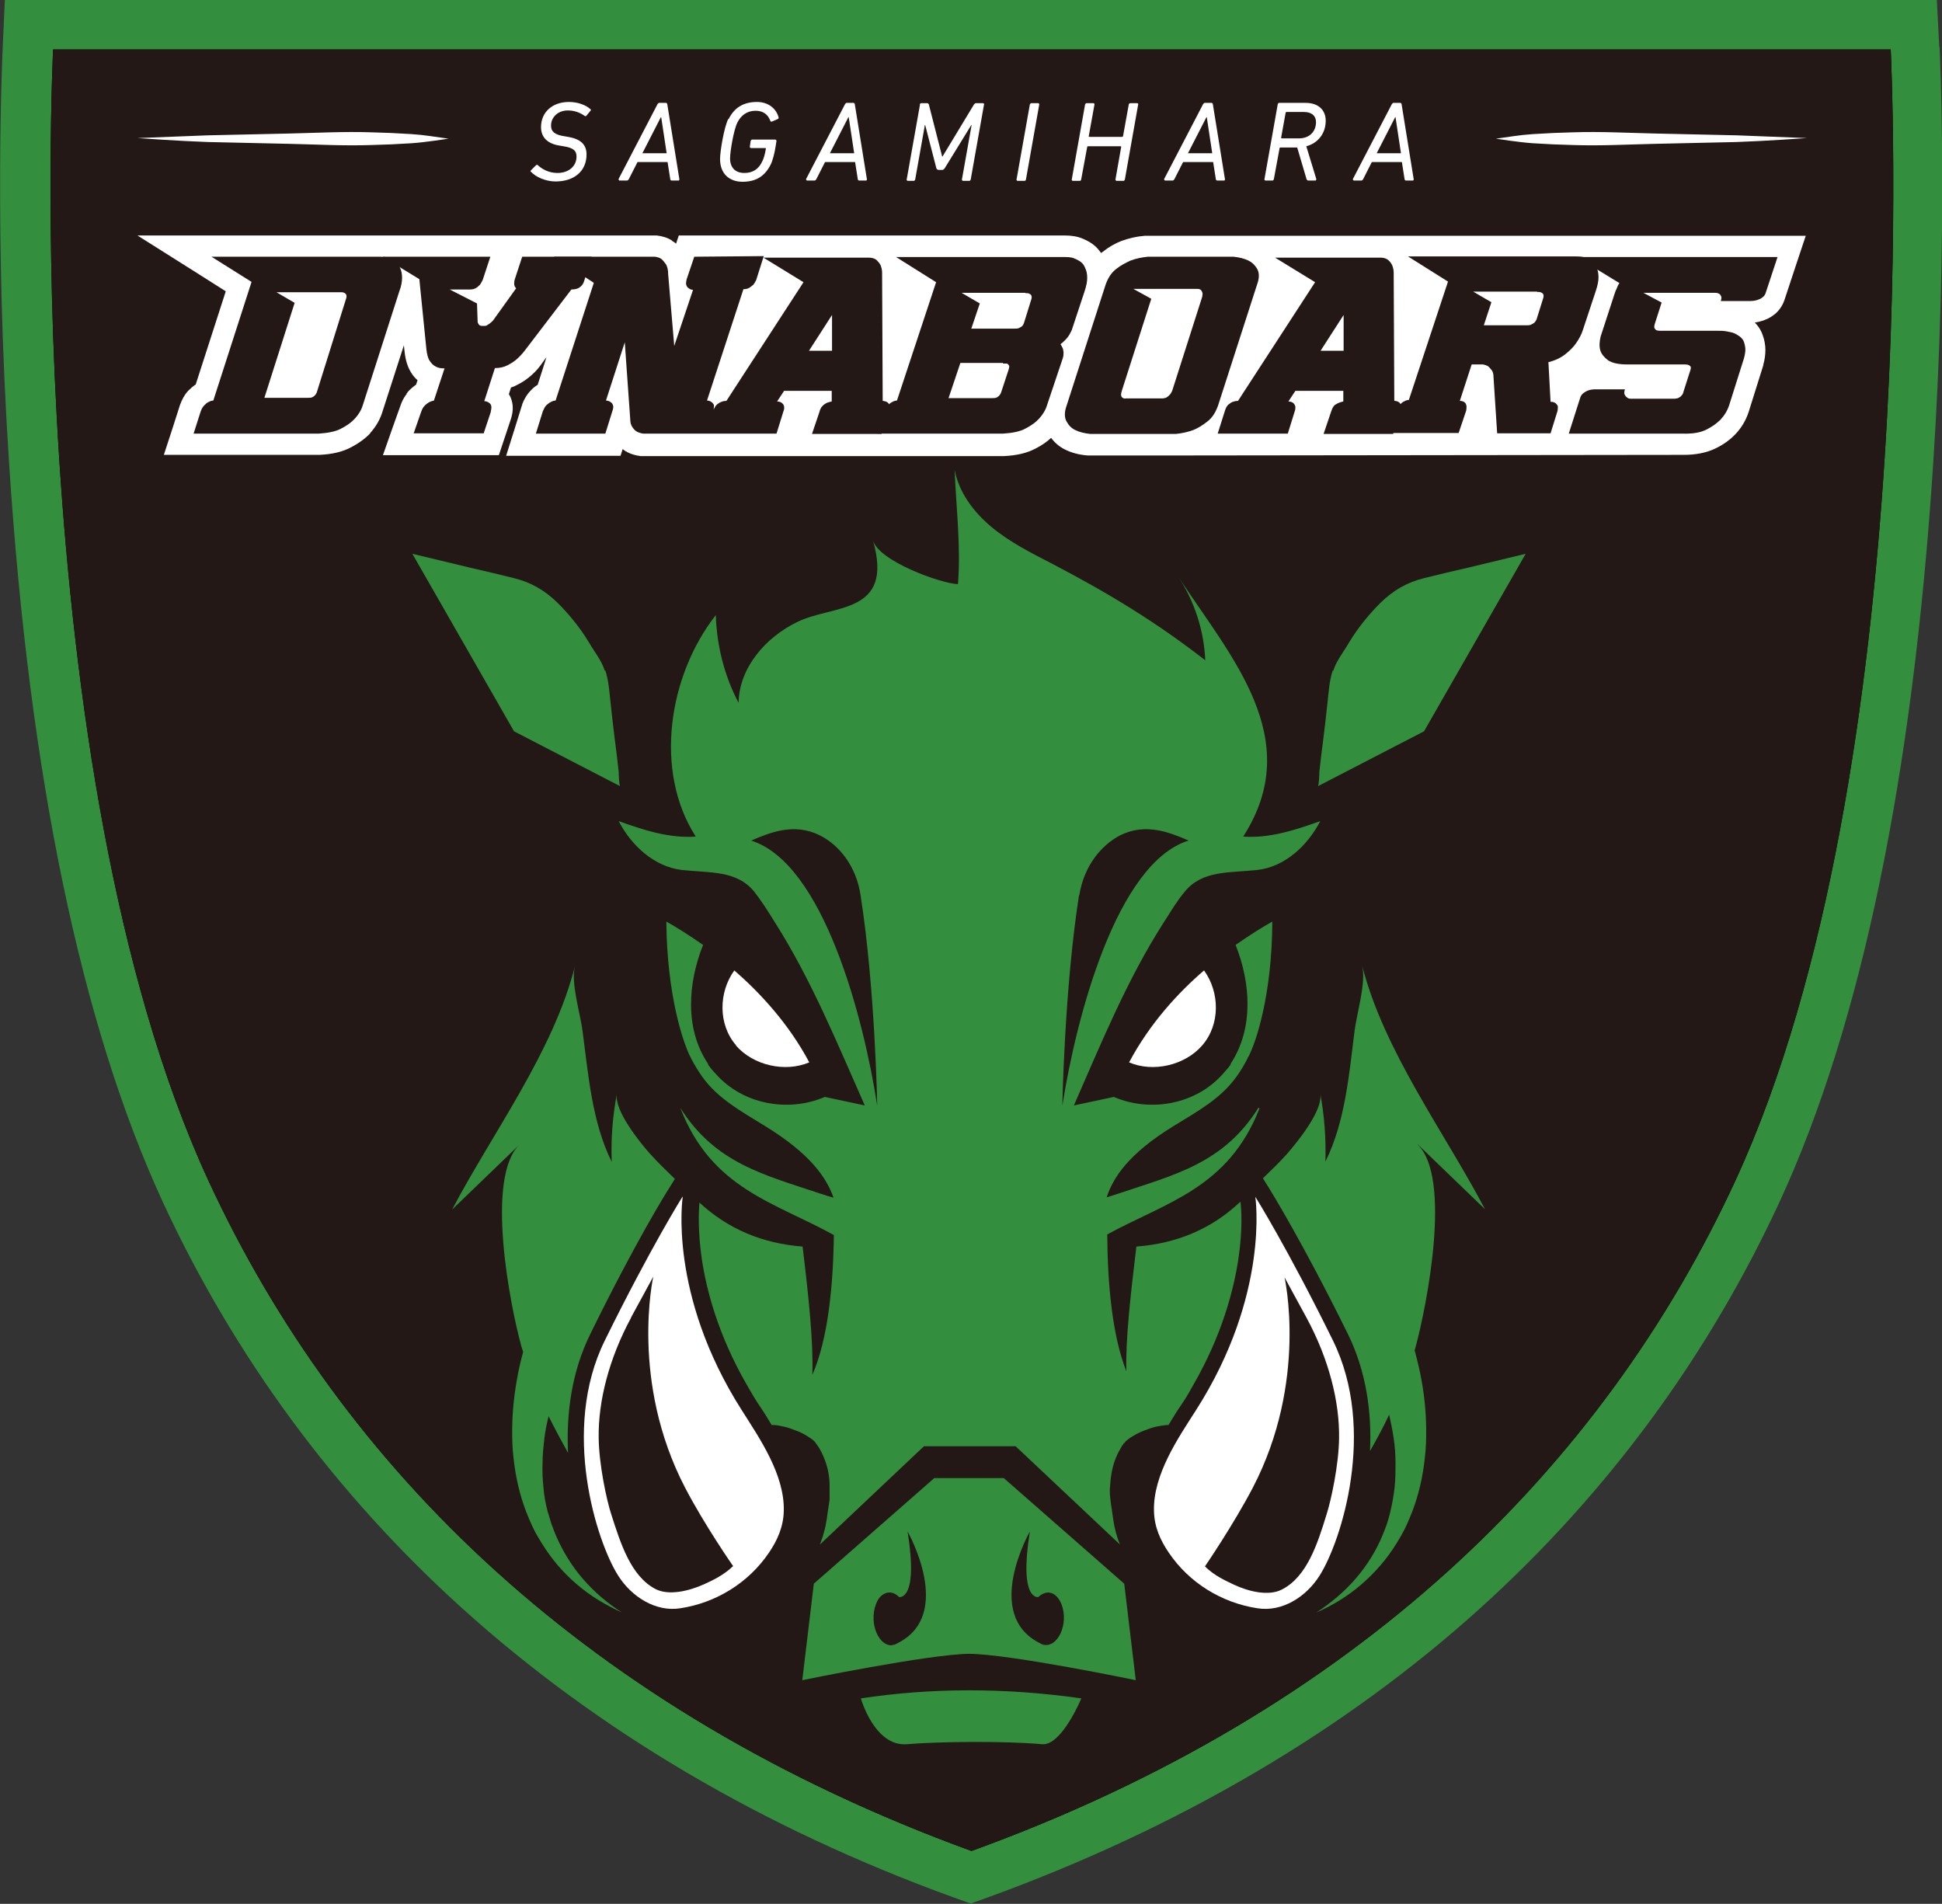
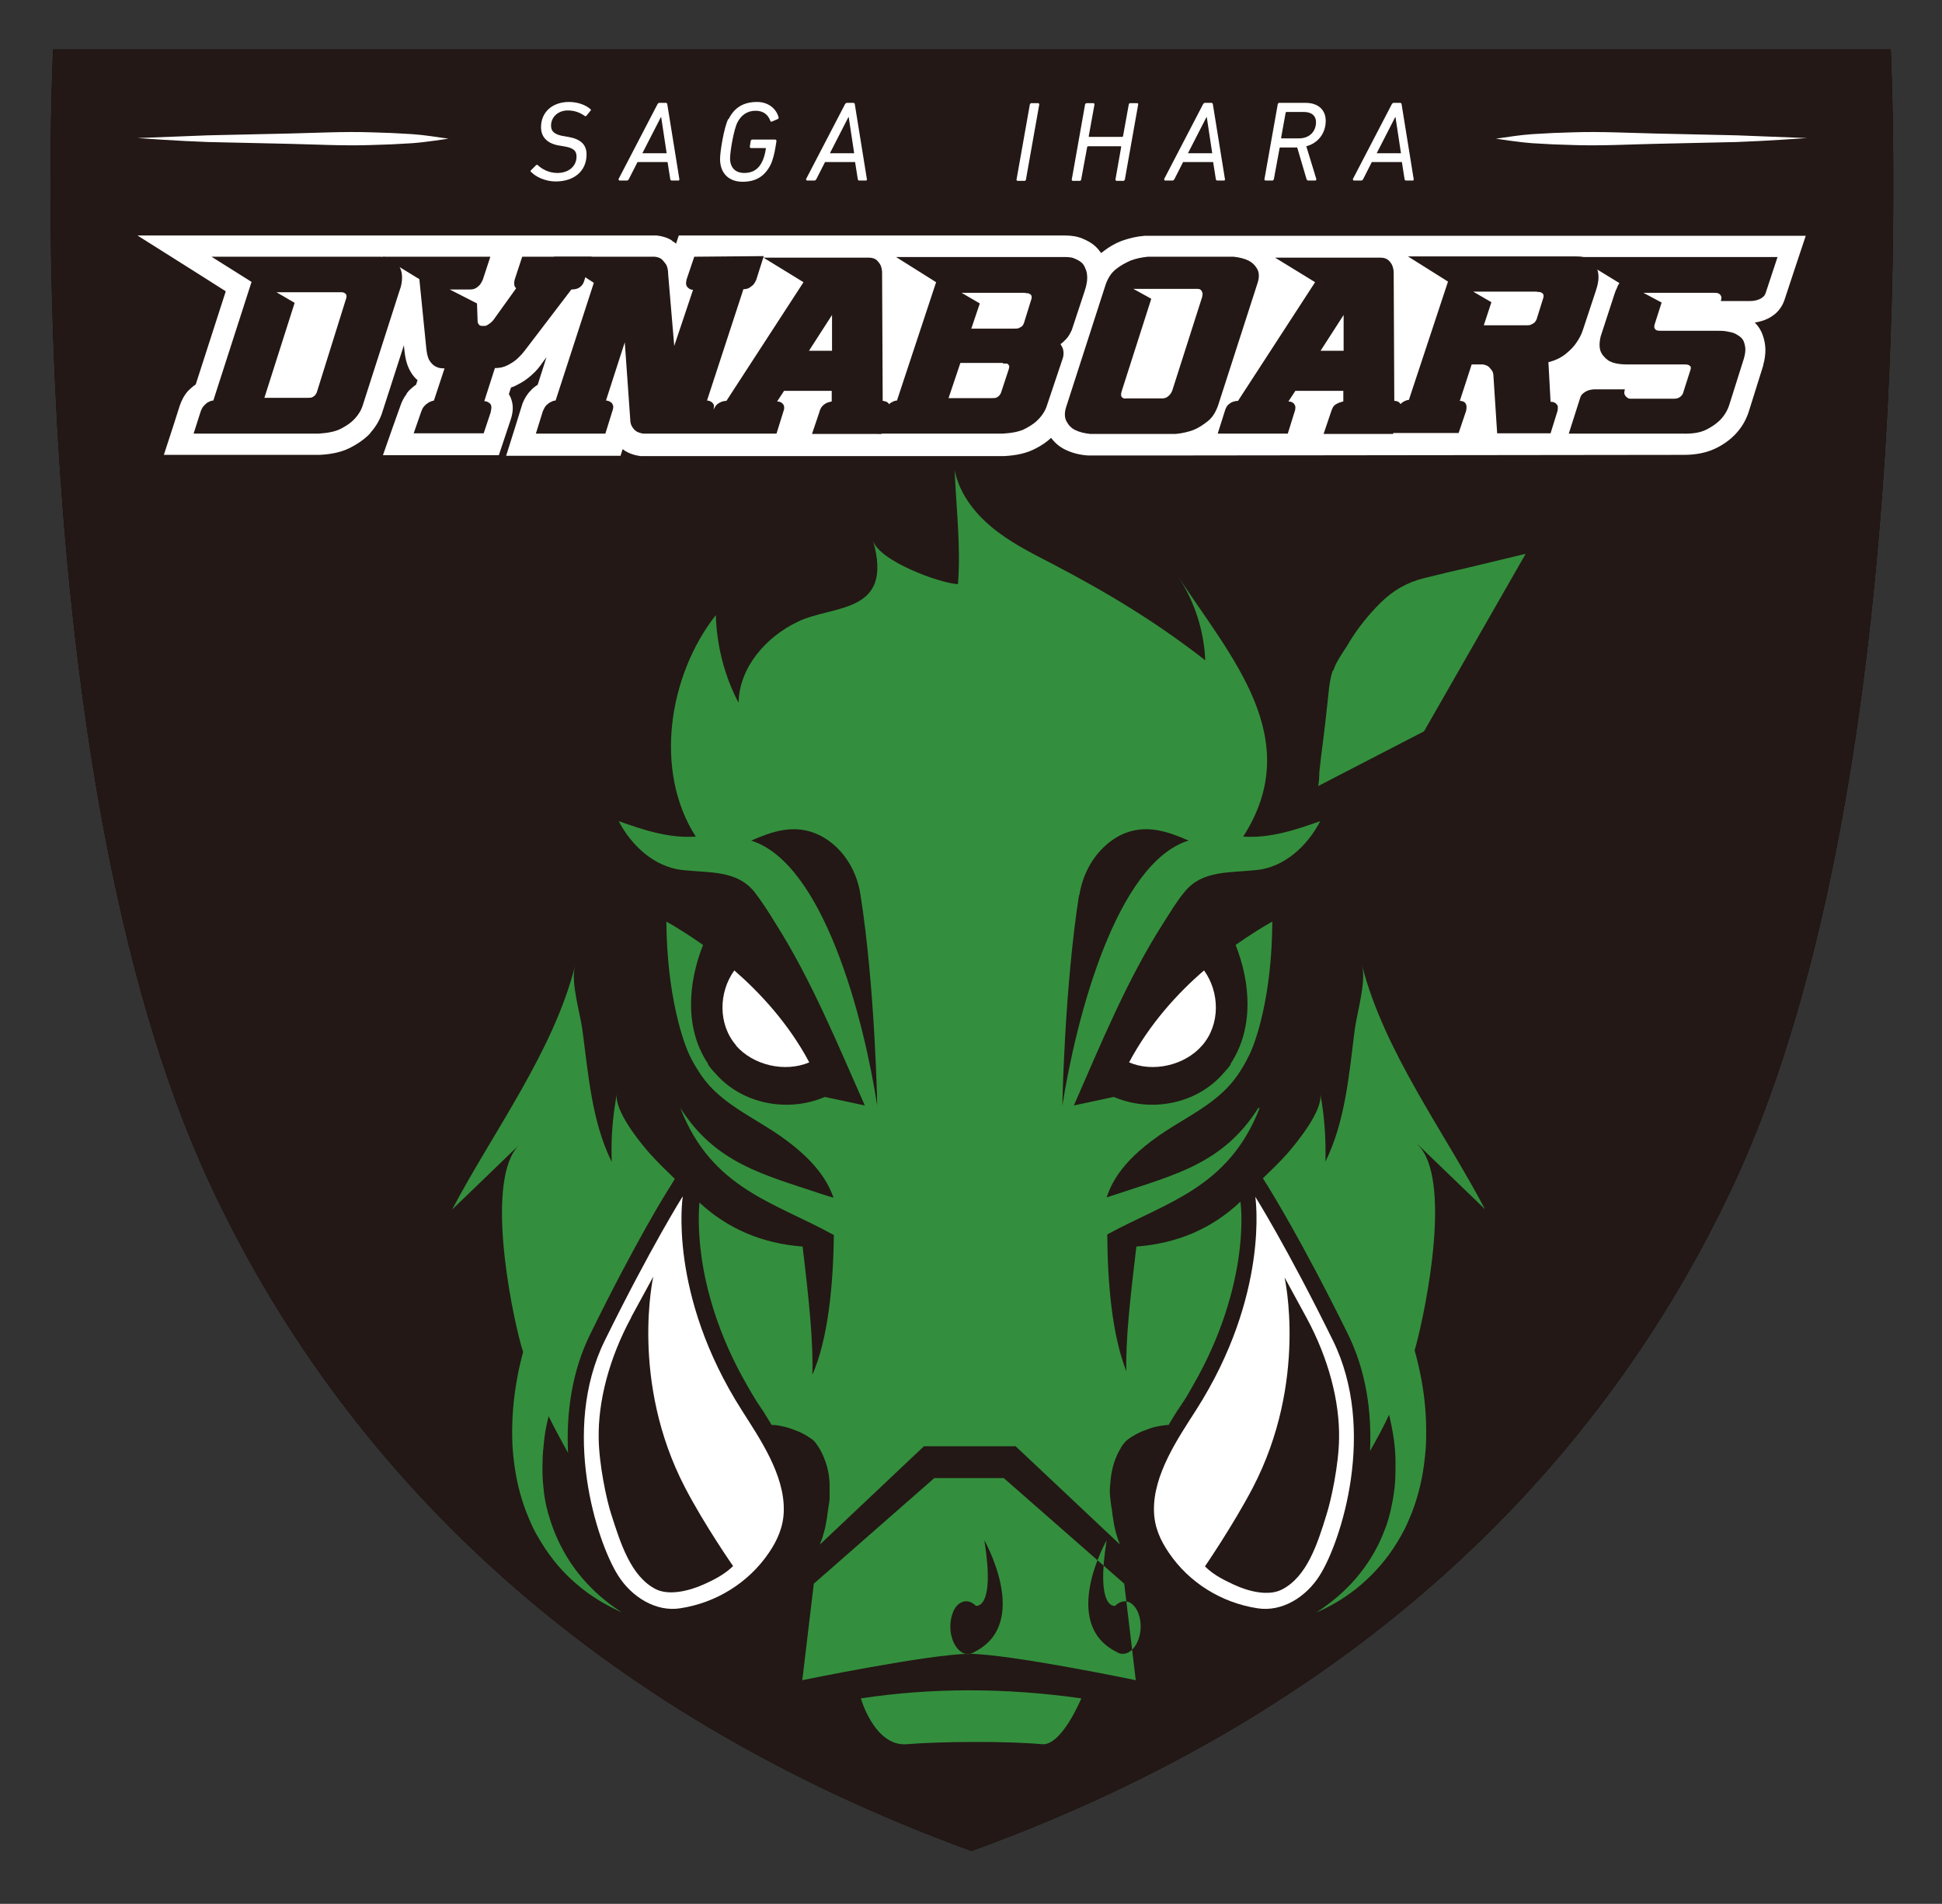
<svg xmlns="http://www.w3.org/2000/svg" id="_レイヤー_2" viewBox="0 0 64 62.74">
  <rect x="0" y="0" width="64" height="62.74" fill="#333333" stroke="none" />
  <defs>
    <style>.cls-1{fill:#fff;}.cls-2,.cls-3{fill:#231815;}.cls-4{fill:#338f3d;}.cls-3,.cls-5{fill-rule:evenodd;}.cls-5{fill:#050000;}</style>
  </defs>
  <g id="_レイヤー_1-2">
    <g>
-       <path class="cls-4" d="M63.91,1.55l-.08-1.55H.16L.09,1.55c-.01,.25-.29,6.1,.21,13.72,.67,10.31,2.37,18.49,5.06,24.33,2.36,5.1,5.68,9.61,9.86,13.39,4.47,4.04,9.92,7.26,16.21,9.54l.56,.2,.56-.2c6.3-2.29,11.77-5.5,16.24-9.54,4.18-3.78,7.5-8.29,9.86-13.39,2.69-5.83,4.39-14.02,5.06-24.33,.5-7.62,.22-13.47,.21-13.72" />
      <path class="cls-5" d="M32.01,61c12.69-4.6,20.8-12.62,25.18-22.09C63.47,25.3,62.31,1.63,62.31,1.63H1.75S.59,25.3,6.87,38.91c4.38,9.47,12.5,17.48,25.15,22.09" />
      <path class="cls-3" d="M32.01,61c12.69-4.6,20.8-12.62,25.18-22.09C63.47,25.3,62.31,1.63,62.31,1.63H1.75S.59,25.3,6.87,38.91c4.38,9.47,12.5,17.48,25.15,22.09" />
      <path class="cls-1" d="M22.5,39.44s-.5,3.2,1.95,7.04c.59,.93,1.41,2.12,1.38,3.31-.01,.52-.21,.97-.49,1.38-.67,.99-1.74,1.65-2.92,1.83-.81,.13-1.61-.38-2.05-1.08-.71-1.12-1.89-4.8-.44-7.74,1.51-3.07,2.56-4.74,2.56-4.74m-1.69,3.98c-.73,1.35-1.09,2.76-1.07,3.97,.01,.87,.26,2.04,.41,2.5,.31,.97,.65,2.06,1.47,2.48,.44,.22,1.1,.06,1.59-.16,.26-.12,.64-.29,.96-.6,0,0-.94-1.35-1.58-2.58-1.83-3.51-1.05-6.96-1.05-6.96l-.73,1.34Z" />
      <path class="cls-1" d="M43.93,44.18c1.45,2.95,.27,6.62-.44,7.74-.44,.7-1.23,1.21-2.05,1.08-1.18-.18-2.25-.84-2.92-1.83-.28-.41-.48-.85-.49-1.38-.03-1.19,.79-2.39,1.38-3.31,2.45-3.83,1.96-7.04,1.96-7.04,0,0,1.05,1.67,2.56,4.74m-1.6-2.1s.79,3.44-1.05,6.96c-.64,1.22-1.57,2.58-1.57,2.58,.31,.31,.7,.48,.95,.6,.49,.23,1.15,.39,1.59,.16,.82-.42,1.17-1.5,1.47-2.48,.15-.47,.4-1.63,.41-2.5,.02-1.21-.34-2.62-1.07-3.97l-.73-1.34Z" />
      <path class="cls-1" d="M24.25,34.45c.57,.66,1.62,.9,2.42,.56-.68-1.28-1.63-2.3-2.47-3.03-.52,.72-.54,1.78,.06,2.47" />
      <path class="cls-1" d="M39.62,34.45c-.57,.66-1.62,.9-2.41,.56,.68-1.28,1.62-2.3,2.47-3.03,.52,.72,.54,1.78-.06,2.47" />
      <path class="cls-4" d="M35.64,55.96s-.65,1.58-1.3,1.52c-1.18-.11-3.4-.09-4.46,0-1.06,.08-1.51-1.51-1.51-1.51,2.31-.35,4.73-.36,7.27,0" />
-       <path class="cls-4" d="M31.94,54.5c-1.37,.02-5.5,.87-5.5,.87l.38-3.18,3.97-3.48h2.29l3.97,3.48,.38,3.18s-4.13-.86-5.5-.87m-2.53-.29c.06,0,.12-.02,.18-.06,1.89-.94,.33-3.68,.33-3.68,.37,2.3-.28,2.16-.28,2.16-.1-.1-.22-.16-.34-.15-.04,0-.08,.01-.12,.03-.13,.05-.24,.18-.3,.35-.06,.15-.09,.33-.08,.53,.03,.48,.3,.85,.61,.83m5.66-.83c.01-.2-.02-.38-.08-.53-.07-.17-.18-.3-.3-.35-.04-.02-.08-.02-.12-.03-.12,0-.24,.05-.34,.15,0,0-.65,.15-.28-2.16,0,0-1.56,2.74,.33,3.68,.05,.03,.11,.06,.18,.06,.31,.02,.58-.35,.61-.83" />
-       <path class="cls-4" d="M19.93,22.1c-.03-.09-.07-.19-.12-.28-.12-.23-.29-.45-.42-.68-.28-.46-.63-.89-1.01-1.27-.43-.42-.88-.68-1.45-.82-.49-.12-.98-.24-1.47-.35-.62-.15-1.25-.3-1.87-.45l3.35,5.85s3.5,1.81,3.5,1.81c-.04-.02-.05-.42-.05-.47-.04-.36-.08-.72-.13-1.08-.05-.41-.1-.82-.14-1.22-.04-.35-.06-.71-.17-1.04" />
+       <path class="cls-4" d="M31.94,54.5c-1.37,.02-5.5,.87-5.5,.87l.38-3.18,3.97-3.48h2.29l3.97,3.48,.38,3.18s-4.13-.86-5.5-.87c.06,0,.12-.02,.18-.06,1.89-.94,.33-3.68,.33-3.68,.37,2.3-.28,2.16-.28,2.16-.1-.1-.22-.16-.34-.15-.04,0-.08,.01-.12,.03-.13,.05-.24,.18-.3,.35-.06,.15-.09,.33-.08,.53,.03,.48,.3,.85,.61,.83m5.66-.83c.01-.2-.02-.38-.08-.53-.07-.17-.18-.3-.3-.35-.04-.02-.08-.02-.12-.03-.12,0-.24,.05-.34,.15,0,0-.65,.15-.28-2.16,0,0-1.56,2.74,.33,3.68,.05,.03,.11,.06,.18,.06,.31,.02,.58-.35,.61-.83" />
      <path class="cls-4" d="M43.94,22.1c.03-.09,.07-.19,.12-.28,.12-.23,.29-.45,.42-.68,.28-.46,.63-.89,1.01-1.27,.43-.42,.88-.68,1.45-.82,.49-.12,.98-.24,1.47-.35,.62-.15,1.25-.3,1.87-.45l-3.35,5.85s-3.5,1.81-3.5,1.81c.04-.02,.05-.42,.05-.47,.04-.36,.08-.72,.13-1.08,.05-.41,.1-.82,.14-1.22,.04-.35,.06-.71,.17-1.04" />
      <path class="cls-4" d="M21.42,38.02c-.33-.37-1.19-1.43-1.09-1.98-.14,.74-.2,1.49-.17,2.25-.65-1.31-.77-2.87-.96-4.3-.07-.58-.4-1.6-.25-2.16-.71,2.82-2.7,5.47-4.05,8.03,.74-.71,1.48-1.43,2.22-2.14-1.14,1.1-.3,5.34,.06,6.64,.02,.06,.04,.13,.06,.19-.08,.31-.16,.63-.21,.95-.11,.61-.16,1.23-.15,1.84,0,.31,.03,.62,.07,.92,.04,.31,.1,.61,.18,.91,.08,.3,.18,.59,.3,.87,.06,.14,.12,.28,.19,.41,.03,.07,.07,.13,.11,.2l.06,.1,.03,.05,.03,.05c.32,.52,.71,.98,1.16,1.36,.45,.39,.96,.69,1.49,.93-.49-.31-.93-.69-1.3-1.12-.37-.43-.66-.91-.88-1.42l-.02-.05-.02-.05-.04-.1c-.02-.06-.05-.13-.07-.19-.04-.13-.08-.26-.12-.39-.07-.27-.12-.53-.14-.8-.03-.27-.04-.54-.03-.81,0-.27,.03-.54,.06-.81,.03-.25,.08-.49,.14-.73,.2,.41,.42,.81,.64,1.21-.06-1.28,.11-2.66,.74-3.93,1.5-3.06,2.54-4.72,2.59-4.79l.19-.31c-.28-.27-.56-.54-.82-.83" />
      <path class="cls-4" d="M46.72,37.71c.74,.71,1.48,1.43,2.22,2.14-1.35-2.56-3.33-5.21-4.05-8.03,.14,.56-.18,1.58-.25,2.16-.18,1.43-.31,2.99-.96,4.3,.02-.75-.03-1.5-.17-2.24,.1,.55-.76,1.6-1.09,1.98-.25,.28-.52,.54-.8,.81l.2,.32c.04,.07,1.08,1.73,2.59,4.79,.62,1.25,.8,2.61,.74,3.88,.22-.39,.44-.79,.63-1.2,.06,.26,.11,.51,.15,.78,.04,.27,.06,.54,.06,.81,0,.27,0,.54-.03,.81-.03,.27-.08,.54-.14,.8-.03,.13-.07,.26-.11,.39-.02,.07-.05,.13-.07,.19l-.04,.1-.02,.05-.02,.05c-.21,.51-.51,.99-.88,1.42-.37,.43-.81,.8-1.3,1.12,.53-.23,1.04-.54,1.49-.93,.45-.39,.85-.85,1.16-1.36l.03-.05,.03-.05,.06-.1c.04-.07,.07-.13,.11-.2,.07-.13,.13-.27,.19-.41,.12-.28,.22-.57,.3-.87,.08-.3,.14-.6,.18-.91,.04-.31,.07-.61,.07-.92,.01-.62-.04-1.24-.15-1.84-.06-.34-.14-.67-.23-1,.01-.05,.03-.09,.04-.14,.35-1.3,1.2-5.54,.06-6.64" />
      <path class="cls-4" d="M41.47,36.51c-1.15,1.83-2.75,2.2-4.63,2.83-.12,.04-.25,.08-.37,.12,.21-.64,.7-1.43,2.22-2.36,.76-.47,1.53-.88,2.06-1.62,.14-.19,.26-.4,.37-.61,0-.02,0-.03,.02-.04,.24-.45,.78-2.01,.79-4.46-.32,.18-.74,.44-1.21,.77,.5,1.26,.6,2.75-.16,3.91,.02,.04-.19,.26-.26,.34-.88,1-2.38,1.28-3.59,.76,0,0,0,0-.01,0l-1.31,.28c.9-2.05,1.75-4.14,2.96-6.03,.22-.34,.43-.7,.69-1.01,.58-.72,1.48-.62,2.39-.72,.91-.1,1.66-.8,2.08-1.61-.82,.29-1.65,.57-2.54,.51,2.07-3.22-.4-5.91-2.13-8.55,.53,.81,.84,1.77,.88,2.74-1.63-1.27-3.22-2.23-5.08-3.2-.68-.35-1.37-.7-1.96-1.19-.59-.49-1.08-1.14-1.22-1.89,.05,1.24,.21,2.54,.11,3.77-.57-.02-2.61-.76-2.8-1.44,.7,2.45-1.31,2.11-2.48,2.68-1.05,.5-1.93,1.51-1.95,2.67-.47-.89-.72-1.89-.75-2.89-1.56,1.99-2.05,5.14-.66,7.3t0,0c-.89,.06-1.73-.22-2.54-.51,.42,.81,1.17,1.5,2.08,1.61,.91,.1,1.81,0,2.39,.72,.25,.32,.47,.67,.68,1.01,1.2,1.89,2.05,3.98,2.96,6.03l-1.31-.28s0,0-.01,0c-1.21,.52-2.71,.24-3.59-.76-.08-.08-.28-.31-.26-.34-.77-1.15-.66-2.65-.16-3.91-.47-.33-.89-.59-1.21-.77,.02,2.45,.56,4,.79,4.46,.01,0,.02,.03,.02,.04,.11,.21,.23,.41,.37,.61,.52,.73,1.3,1.15,2.06,1.62,1.52,.93,2.04,1.72,2.27,2.37h0c-.14-.04-.27-.08-.42-.13-1.89-.63-3.48-1.01-4.63-2.83,1.03,2.67,3.11,3.11,5.06,4.19-.02,1.66-.19,3.43-.71,4.61,.04-1.02-.11-2.5-.32-4.23-1.31-.1-2.45-.57-3.4-1.45-.02,.24-.06,.92,.08,1.87,.15,1,.53,2.49,1.49,4.15,.1,.18,.21,.36,.32,.54l.1,.15c.04,.06,.08,.12,.12,.18,.09,.14,.18,.29,.27,.44,.02,0,.03,0,.05,0,.12,0,.25,.03,.38,.06,.13,.03,.26,.08,.39,.13,.13,.05,.25,.11,.36,.18,.05,.03,.1,.07,.15,.1,.04,.03,.08,.07,.1,.09,.01,.01,.02,.03,.02,.04,0,0,0,.01,.01,0,0,0,0,0,0,0,0,0,0,0,0-.01h0s0,0,0,0h0s.01,.03,.01,.03c.01,.01,.02,.03,.03,.04,0,.01,.02,.03,.03,.04,.07,.11,.14,.24,.19,.37,.11,.26,.18,.55,.19,.87,0,.16,0,.31,0,.48,0,.08-.02,.16-.03,.24-.01,.09-.03,.18-.04,.27s-.02,.17-.04,.26c-.01,.08-.03,.17-.05,.25-.02,.08-.05,.17-.07,.25-.03,.08-.06,.17-.09,.25l3.43-3.24h1.51s1.51,0,1.51,0l3.44,3.24c-.03-.08-.07-.17-.09-.25-.03-.08-.05-.17-.07-.25-.02-.08-.04-.17-.05-.25-.01-.08-.03-.17-.04-.26-.01-.09-.02-.17-.04-.27-.01-.08-.02-.16-.03-.24-.02-.16-.02-.32,0-.48,.02-.31,.08-.61,.19-.87,.05-.13,.12-.25,.19-.37,0-.01,.02-.03,.03-.04,0-.01,.02-.03,.03-.04v-.02s.02-.01,.02-.01c0,0,0,0,0,0h0s0,.01,0,.01c0,0,0,0,0,0,0,0,0,0,.01,0,0,0,0-.02,.02-.04,.02-.03,.06-.06,.1-.09s.09-.07,.15-.1c.11-.07,.23-.13,.36-.18,.13-.05,.26-.1,.39-.13,.13-.03,.26-.05,.38-.06,.02,0,.03,0,.05,0,.09-.15,.18-.3,.27-.44,.04-.06,.08-.12,.12-.18l.1-.15c.12-.18,.22-.36,.32-.54,.96-1.66,1.34-3.16,1.49-4.15,.15-.99,.1-1.68,.07-1.9-.95,.9-2.1,1.38-3.43,1.48-.2,1.66-.36,3.1-.33,4.11-.47-1.19-.62-2.9-.63-4.51,1.94-1.06,3.99-1.52,5.02-4.16m-16.75-8.82c.34-.15,.68-.28,1.02-.34,.41-.07,.82-.04,1.24,.17,.64,.32,1.2,1.02,1.34,1.97,.48,3.06,.55,6.94,.55,6.94-.45-2.92-1.78-8-4.16-8.74m10.82,1.8c.15-.95,.71-1.64,1.34-1.97,.42-.21,.83-.24,1.24-.17,.34,.06,.68,.19,1.02,.34-2.37,.74-3.7,5.81-4.16,8.74,0,0,.07-3.88,.55-6.94" />
      <path class="cls-1" d="M39.15,14.99h9.42m6.92,0c.4,0,.74-.07,1.02-.2,.28-.13,.51-.3,.68-.48,.2-.21,.35-.46,.44-.74h0s0,0,0,0l.48-1.53h0s0-.02,0-.02c.05-.17,.07-.34,.07-.49s-.03-.33-.09-.49c-.04-.12-.12-.27-.26-.41,.08-.01,.15-.03,.22-.05,.14-.04,.27-.1,.39-.19,.17-.12,.3-.3,.37-.51l.39-1.18,.31-.93h-21.78c-.27,.02-.52,.08-.77,.17h0s0,0,0,0c-.21,.08-.42,.2-.62,.36-.02,.01-.04,.03-.05,.04-.06-.08-.12-.16-.2-.23h0s0,0,0,0c-.11-.1-.25-.18-.42-.25-.17-.07-.36-.1-.59-.1-.03,0-12.71,0-12.71,0l-.09,.27s-.06-.05-.09-.07h-.02s-.02-.03-.02-.03c-.15-.1-.33-.15-.51-.17h-.03s-.04,0-.04,0H12.56s-.03,0-.05,0c-.03,0-.06,0-.1,0H4.53l2.06,1.3,.85,.54-.99,3.07c-.09,.06-.17,.13-.25,.21-.12,.13-.2,.28-.27,.47h0s0,0,0,0l-.23,.72-.3,.92h5.13c.42-.02,.76-.1,1.04-.25,.25-.13,.47-.29,.63-.46h0s0-.01,0-.01c.19-.21,.33-.45,.41-.72l.7-2.17,.02,.18c.03,.3,.1,.53,.22,.72,.06,.1,.13,.18,.21,.25l-.05,.15s-.05,.03-.07,.05c-.1,.08-.18,.15-.24,.24v.02s-.02,.02-.02,.02c-.08,.11-.14,.23-.18,.35l-.25,.7-.33,.94h3.82l.16-.48,.23-.69c.08-.24,.09-.45,.03-.64-.02-.07-.05-.14-.09-.2l.07-.22c.07-.02,.14-.05,.21-.09,.18-.09,.34-.2,.48-.33,.14-.12,.26-.27,.37-.43l.11-.15-.29,.91c-.08,.05-.16,.11-.23,.19-.12,.12-.21,.27-.28,.45v.02s-.01,.02-.01,.02l-.23,.74-.29,.92h3.77l.07-.22s.07,.05,.11,.08h.02s.02,.02,.02,.02c.14,.07,.28,.11,.44,.13h.04s.04,0,.04,0h11.9c.42-.02,.76-.1,1.04-.25,.2-.1,.37-.22,.51-.35,.12,.16,.27,.29,.45,.38h0s0,0,0,0c.22,.11,.47,.18,.76,.2h.03s.03,0,.03,0h2.82m9.93,0h3.01" />
      <path class="cls-2" d="M11.96,13.34c-.05,.17-.14,.32-.27,.46-.11,.12-.25,.22-.44,.32-.18,.1-.44,.15-.75,.17H6.38l.23-.72c.03-.09,.07-.16,.12-.21,.05-.05,.09-.09,.14-.11,.05-.03,.11-.05,.16-.05l1.26-3.91-1.32-.83h5.45c.18,0,.31,0,.41,.05,.1,.04,.17,.08,.23,.13,.06,.05,.1,.12,.13,.2,.04,.09,.06,.19,.06,.31,0,.12-.02,.27-.09,.45l-1.2,3.74Zm-3.25-.23h1.43s.09,0,.13-.01c.08-.03,.14-.09,.17-.17l.96-3.07c.04-.11,.02-.18-.06-.21-.03-.02-.07-.02-.13-.02h-2.1l.6,.35-1,3.14Z" />
      <path class="cls-2" d="M13.63,14.29l.25-.72c.02-.05,.04-.11,.08-.16,.03-.04,.07-.08,.13-.12,.05-.04,.12-.07,.21-.09l.35-1.06c-.11,0-.2-.01-.29-.06-.08-.04-.14-.1-.2-.19-.06-.09-.09-.22-.11-.4l-.23-2.29-1.21-.74h3.55l-.25,.76c-.03,.06-.06,.12-.09,.16-.04,.04-.08,.08-.13,.11-.05,.03-.11,.05-.2,.05h-.67l.9,.46,.02,.58s0,.06,.02,.08c.02,.05,.06,.08,.12,.08h.09s.05,0,.08-.02c.02-.02,.05-.03,.09-.06,.03-.02,.07-.06,.11-.1l.76-1.06s-.04-.04-.05-.07c-.02-.05-.02-.12,0-.21l.25-.76h2.29l-.23,.74c-.02,.07-.04,.13-.07,.17-.03,.05-.08,.09-.13,.12s-.14,.05-.24,.05l-1.48,1.94c-.09,.12-.18,.23-.28,.32-.09,.09-.2,.16-.33,.23-.13,.07-.27,.1-.43,.1l-.35,1.09c.06,0,.11,.02,.15,.05,.04,.02,.07,.06,.08,.11,.01,.05,0,.12-.02,.21l-.23,.69h-2.31Z" />
      <path class="cls-2" d="M23.53,13.35s-.04-.08-.08-.1c-.04-.03-.09-.05-.15-.05l1.2-3.67c.09,0,.15-.02,.2-.05,.05-.03,.09-.07,.13-.1,.03-.04,.06-.09,.09-.15l.25-.79-2.29,.02-.25,.74c-.02,.09-.03,.15-.01,.2,.02,.05,.04,.08,.08,.1,.03,.03,.08,.05,.14,.05l-.62,1.85-.2-2.36c0-.15-.03-.27-.08-.34-.05-.07-.1-.13-.15-.17-.06-.04-.13-.06-.21-.07h-3.33l1.32,.86-1.26,3.88c-.05,0-.11,.02-.16,.05-.05,.02-.09,.06-.14,.1-.05,.05-.08,.11-.12,.2l-.23,.74h2.29l.23-.74c.03-.08,.04-.15,.02-.2-.02-.05-.04-.08-.08-.1-.04-.03-.09-.05-.15-.05l.62-1.92,.18,2.54c0,.12,.03,.2,.08,.27,.04,.06,.09,.11,.15,.14,.06,.03,.13,.05,.2,.06h4.39l.23-.74c.02-.05,.03-.1,.02-.15,0-.04-.03-.08-.06-.11-.03-.03-.09-.06-.17-.06l.23-.35h1.57v.35c-.09,.02-.17,.04-.22,.08-.05,.03-.09,.07-.12,.11-.03,.05-.05,.09-.06,.14l-.25,.74h2.29l.25-.79c.02-.05,.03-.1,.02-.14,0-.04-.03-.07-.06-.1-.03-.03-.09-.05-.17-.06l-.02-4.23c0-.08-.02-.17-.05-.24-.03-.06-.08-.12-.13-.17-.06-.05-.15-.08-.26-.08h-3.47l1.32,.81-2.54,3.91c-.05,0-.11,.01-.16,.03-.05,.02-.09,.04-.14,.08-.05,.04-.09,.1-.12,.18m3.9-1.94h-.76l.76-1.18v1.18Z" />
      <path class="cls-2" d="M29.55,8.47h5.45c.18,0,.31,0,.41,.05,.1,.04,.17,.08,.23,.13,.06,.05,.1,.12,.13,.2,.04,.08,.06,.19,.06,.31,0,.12-.03,.27-.09,.45l-.42,1.27c-.03,.06-.06,.12-.09,.17-.03,.05-.07,.1-.12,.15-.05,.05-.1,.1-.16,.14,.02,.04,.05,.08,.07,.13,.02,.04,.02,.09,.03,.14,0,.06,0,.13-.03,.21l-.51,1.52c-.05,.17-.14,.32-.27,.46-.11,.12-.25,.22-.44,.32-.18,.1-.43,.15-.75,.17h-4.14l.23-.72c.03-.09,.07-.16,.12-.21,.05-.05,.09-.09,.14-.11,.05-.03,.11-.05,.16-.05l1.29-3.9-1.32-.83Zm3.51,3.49h-1.41l-.39,1.16h1.43s.09,0,.13-.01c.08-.03,.14-.09,.17-.17l.25-.76c.02-.07,.03-.12,.01-.14-.02-.03-.04-.05-.07-.06-.03,0-.07,0-.13,0m.74-2.33h-2.1l.6,.35-.28,.83h1.41c.05,0,.1,0,.14-.01,.04-.02,.08-.04,.11-.06s.06-.07,.08-.13l.23-.74c.04-.11,.02-.18-.06-.21-.03-.02-.07-.02-.13-.02" />
      <path class="cls-2" d="M36.44,9.37c.08-.22,.19-.39,.35-.51,.15-.12,.31-.2,.46-.27,.18-.07,.38-.11,.58-.13h2.82c.19,.02,.36,.06,.5,.13,.12,.06,.21,.15,.28,.27,.07,.12,.08,.29,0,.51l-1.29,4c-.08,.22-.19,.4-.35,.52-.15,.12-.31,.22-.46,.28-.19,.07-.38,.11-.58,.13h-2.82c-.19-.02-.36-.06-.5-.13-.12-.06-.21-.15-.28-.28-.07-.12-.08-.3,0-.52l1.29-4Zm1.5,.48l-.97,3.03c-.04,.12-.03,.2,.03,.23,.03,.02,.06,.03,.1,.02h1.22s.08-.01,.12-.03c.03-.02,.06-.04,.1-.08s.06-.08,.09-.14l.99-3.1c.01-.06,.02-.11,0-.15-.01-.03-.03-.06-.05-.08-.03-.02-.06-.03-.09-.03h-2.13l.58,.32Z" />
      <path class="cls-2" d="M44.26,12.88h-1.57l-.23,.35c.08,0,.14,.03,.17,.06,.03,.03,.05,.07,.06,.11,0,.05,0,.1-.02,.15l-.23,.74h-2.31l.25-.79c.03-.08,.07-.15,.12-.18,.05-.04,.09-.07,.14-.08,.05-.02,.11-.03,.16-.03l2.54-3.91-1.32-.81h3.47c.12,0,.2,.03,.26,.08,.06,.05,.1,.11,.13,.17,.03,.08,.05,.16,.05,.24l.02,4.23c.08,0,.14,.03,.17,.06,.03,.03,.05,.07,.06,.1,0,.04,0,.08-.02,.14l-.25,.79h-2.29l.25-.74s.03-.09,.06-.14c.02-.04,.06-.08,.12-.11,.05-.03,.13-.06,.22-.08v-.35Zm.02-1.32v-1.18l-.76,1.18h.76Z" />
      <path class="cls-2" d="M51.03,11.95l.07,1.29c.09,0,.15,.03,.18,.06,.03,.03,.06,.07,.06,.1,0,.04,0,.09-.01,.14l-.23,.74h-1.76l-.12-1.85c0-.1-.02-.18-.06-.23-.04-.05-.08-.1-.12-.13-.05-.03-.11-.05-.17-.06h-.37l-.39,1.2c.08,0,.14,.03,.17,.06,.03,.03,.04,.07,.05,.11,0,.05,0,.1-.01,.15l-.25,.74h-2.29l.23-.72c.03-.09,.07-.16,.12-.21,.05-.05,.09-.09,.14-.11,.05-.03,.11-.05,.16-.05l1.29-3.9-1.32-.83h5.45c.18,0,.31,0,.41,.05,.1,.04,.17,.08,.23,.13,.06,.05,.1,.12,.13,.2,.04,.08,.06,.19,.06,.31,0,.12-.03,.27-.09,.45l-.42,1.27c-.05,.16-.13,.31-.23,.45-.08,.12-.2,.24-.35,.36-.15,.12-.34,.21-.57,.27m-.37-2.33h-2.1l.6,.35-.25,.76h1.41c.05,0,.1,0,.14-.02,.04-.02,.08-.04,.11-.06,.03-.03,.06-.07,.08-.12l.21-.67c.04-.11,.02-.18-.06-.21-.03-.02-.07-.02-.13-.02" />
      <path class="cls-2" d="M51.97,8.47h6.61l-.39,1.18c-.02,.07-.06,.12-.12,.16-.05,.04-.11,.06-.17,.08-.07,.02-.14,.03-.22,.03h-.97c.02-.07,.03-.12,.01-.16-.02-.04-.04-.07-.07-.08-.03-.02-.07-.03-.13-.03h-2.36l.6,.32-.23,.72s-.02,.07-.01,.1c0,.03,.03,.06,.05,.08s.08,.03,.14,.03h1.83c.15,0,.27,0,.36,.02,.09,.02,.17,.03,.22,.05,.06,.02,.11,.05,.14,.07,.11,.06,.18,.14,.21,.22,.03,.09,.05,.18,.05,.26,0,.09-.02,.19-.05,.3l-.48,1.52c-.06,.19-.16,.35-.29,.49-.12,.12-.27,.23-.47,.33-.2,.1-.46,.14-.79,.13h-3.74l.37-1.16c.02-.08,.06-.14,.12-.18,.05-.04,.11-.07,.17-.09,.07-.02,.14-.03,.22-.03h.97c-.02,.07-.03,.13-.01,.17,.02,.04,.04,.07,.07,.09,.03,.03,.07,.05,.13,.05h1.41c.07,0,.13-.01,.17-.03,.04-.02,.08-.05,.1-.08,.03-.03,.05-.07,.06-.12l.23-.72s.02-.06,.01-.09c0-.02-.02-.04-.05-.06-.03-.02-.08-.03-.15-.03h-1.89c-.3,0-.51-.05-.64-.14-.13-.1-.21-.2-.25-.32-.04-.14-.03-.29,.01-.46l.46-1.41c.02-.05,.03-.1,.06-.15,.02-.04,.03-.08,.05-.12,.02-.04,.04-.07,.05-.08l-1.39-.85Z" />
      <path class="cls-1" d="M4.53,4.55c.9-.03,1.41-.06,2.31-.09l2.69-.06c.9-.02,1.8-.07,2.69-.04,.45,.01,.9,.03,1.35,.06,.45,.03,.76,.09,1.21,.15,0,0-.76,.12-1.21,.15-.45,.03-.9,.05-1.35,.06-.9,.03-1.8-.02-2.69-.04l-2.69-.06c-.9-.03-2.31-.13-2.31-.13" />
      <path class="cls-1" d="M59.55,4.55c-.9-.03-1.41-.06-2.31-.09l-2.69-.06c-.9-.02-1.8-.07-2.69-.04-.45,.01-.9,.03-1.35,.06-.45,.03-.76,.09-1.21,.15,0,0,.76,.12,1.21,.15,.45,.03,.9,.05,1.35,.06,.9,.03,1.8-.02,2.69-.04l2.69-.06c.9-.03,2.31-.13,2.31-.13" />
      <path class="cls-1" d="M17.49,5.67s-.01-.03,0-.05l.18-.18s.04-.02,.05,0c.14,.13,.36,.26,.65,.26,.38,0,.63-.23,.63-.54,0-.19-.1-.29-.43-.34l-.12-.02c-.4-.06-.62-.27-.62-.61,0-.5,.38-.83,.92-.83,.29,0,.56,.1,.71,.24,.02,.01,.02,.03,0,.05l-.14,.17s-.03,.02-.05,0c-.17-.12-.35-.18-.56-.18-.32,0-.55,.22-.55,.5,0,.19,.11,.3,.44,.35l.12,.02c.41,.07,.61,.25,.61,.58,0,.55-.41,.89-1.02,.89-.33,0-.66-.15-.81-.32" />
      <path class="cls-1" d="M20.38,5.91l1.29-2.48s.03-.04,.05-.04h.23s.04,.01,.04,.04l.4,2.48s0,.04-.03,.04h-.23s-.04-.01-.04-.04l-.09-.57h-.99l-.29,.57s-.03,.04-.05,.04h-.26s-.03-.02-.02-.04m1.58-.86l-.18-1.19h-.01l-.61,1.19h.81Z" />
      <path class="cls-1" d="M24.01,3.93c.19-.39,.5-.57,.94-.57,.36,0,.63,.21,.71,.51,0,.02,0,.04-.02,.05l-.21,.09s-.04,0-.04-.02c-.08-.22-.24-.34-.49-.34-.28,0-.48,.15-.6,.39-.12,.24-.24,.95-.24,1.18,0,.3,.17,.48,.47,.48,.27,0,.47-.12,.59-.38,.05-.1,.09-.23,.12-.42,0-.02,0-.02-.02-.02h-.48s-.03-.02-.03-.04l.03-.2s.02-.04,.04-.04h.78s.03,.02,.03,.04l-.03,.19c-.03,.21-.1,.47-.16,.59-.2,.4-.5,.57-.93,.57s-.74-.26-.74-.75c0-.25,.13-1.04,.27-1.32" />
      <path class="cls-1" d="M26.56,5.91l1.29-2.48s.03-.04,.05-.04h.23s.04,.01,.04,.04l.4,2.48s0,.04-.03,.04h-.23s-.04-.01-.04-.04l-.09-.57h-.99l-.29,.57s-.03,.04-.05,.04h-.26s-.03-.02-.02-.04m1.58-.86l-.18-1.19h-.01l-.61,1.19h.81Z" />
-       <path class="cls-1" d="M30.31,3.44s.02-.04,.04-.04h.21s.04,.01,.05,.04l.44,1.72h.01l1.04-1.72s.03-.04,.06-.04h.24s.04,.01,.03,.04l-.44,2.48s-.02,.04-.04,.04h-.22s-.03-.02-.03-.04l.32-1.8h-.01l-.88,1.43s-.04,.05-.07,.05h-.14s-.05-.02-.06-.05l-.37-1.43h-.01l-.32,1.8s-.02,.04-.04,.04h-.21s-.04-.02-.03-.04l.44-2.48Z" />
      <path class="cls-1" d="M33.94,3.44s.02-.04,.04-.04h.24s.03,.01,.03,.04l-.44,2.48s-.01,.04-.04,.04h-.24s-.04-.02-.03-.04l.44-2.48Z" />
      <path class="cls-1" d="M35.76,3.44s.02-.04,.04-.04h.24s.03,.01,.03,.04l-.19,1.05s0,.02,.02,.02h1.08s.02,0,.03-.02l.19-1.05s.01-.04,.04-.04h.24s.04,.01,.03,.04l-.44,2.48s-.02,.04-.04,.04h-.24s-.03-.02-.03-.04l.19-1.08s0-.02-.02-.02h-1.07s-.02,0-.03,.02l-.2,1.08s-.01,.04-.04,.04h-.24s-.04-.02-.03-.04l.44-2.48Z" />
      <path class="cls-1" d="M38.36,5.91l1.29-2.48s.03-.04,.05-.04h.23s.04,.01,.04,.04l.4,2.48s0,.04-.03,.04h-.23s-.04-.01-.04-.04l-.09-.57h-.99l-.29,.57s-.03,.04-.05,.04h-.26s-.03-.02-.02-.04m1.58-.86l-.18-1.19h-.01l-.61,1.19h.81Z" />
      <path class="cls-1" d="M43.11,5.95s-.04-.01-.05-.04l-.31-1.05h-.55s-.03,0-.03,.02l-.19,1.03s-.02,.04-.04,.04h-.24s-.04-.02-.03-.04l.44-2.48s.02-.04,.04-.04h.88c.41,0,.66,.23,.66,.59,0,.42-.26,.74-.64,.84l.33,1.08s0,.05-.03,.05h-.24Zm.26-1.92c0-.22-.15-.34-.4-.34h-.57s-.02,0-.03,.02l-.15,.83s0,.02,.02,.02h.57c.33,0,.56-.21,.56-.54" />
      <path class="cls-1" d="M44.58,5.91l1.29-2.48s.03-.04,.05-.04h.23s.04,.01,.04,.04l.4,2.48s0,.04-.03,.04h-.23s-.04-.01-.04-.04l-.09-.57h-.99l-.29,.57s-.03,.04-.05,.04h-.26s-.03-.02-.02-.04m1.58-.86l-.18-1.19h-.01l-.61,1.19h.81Z" />
    </g>
  </g>
</svg>